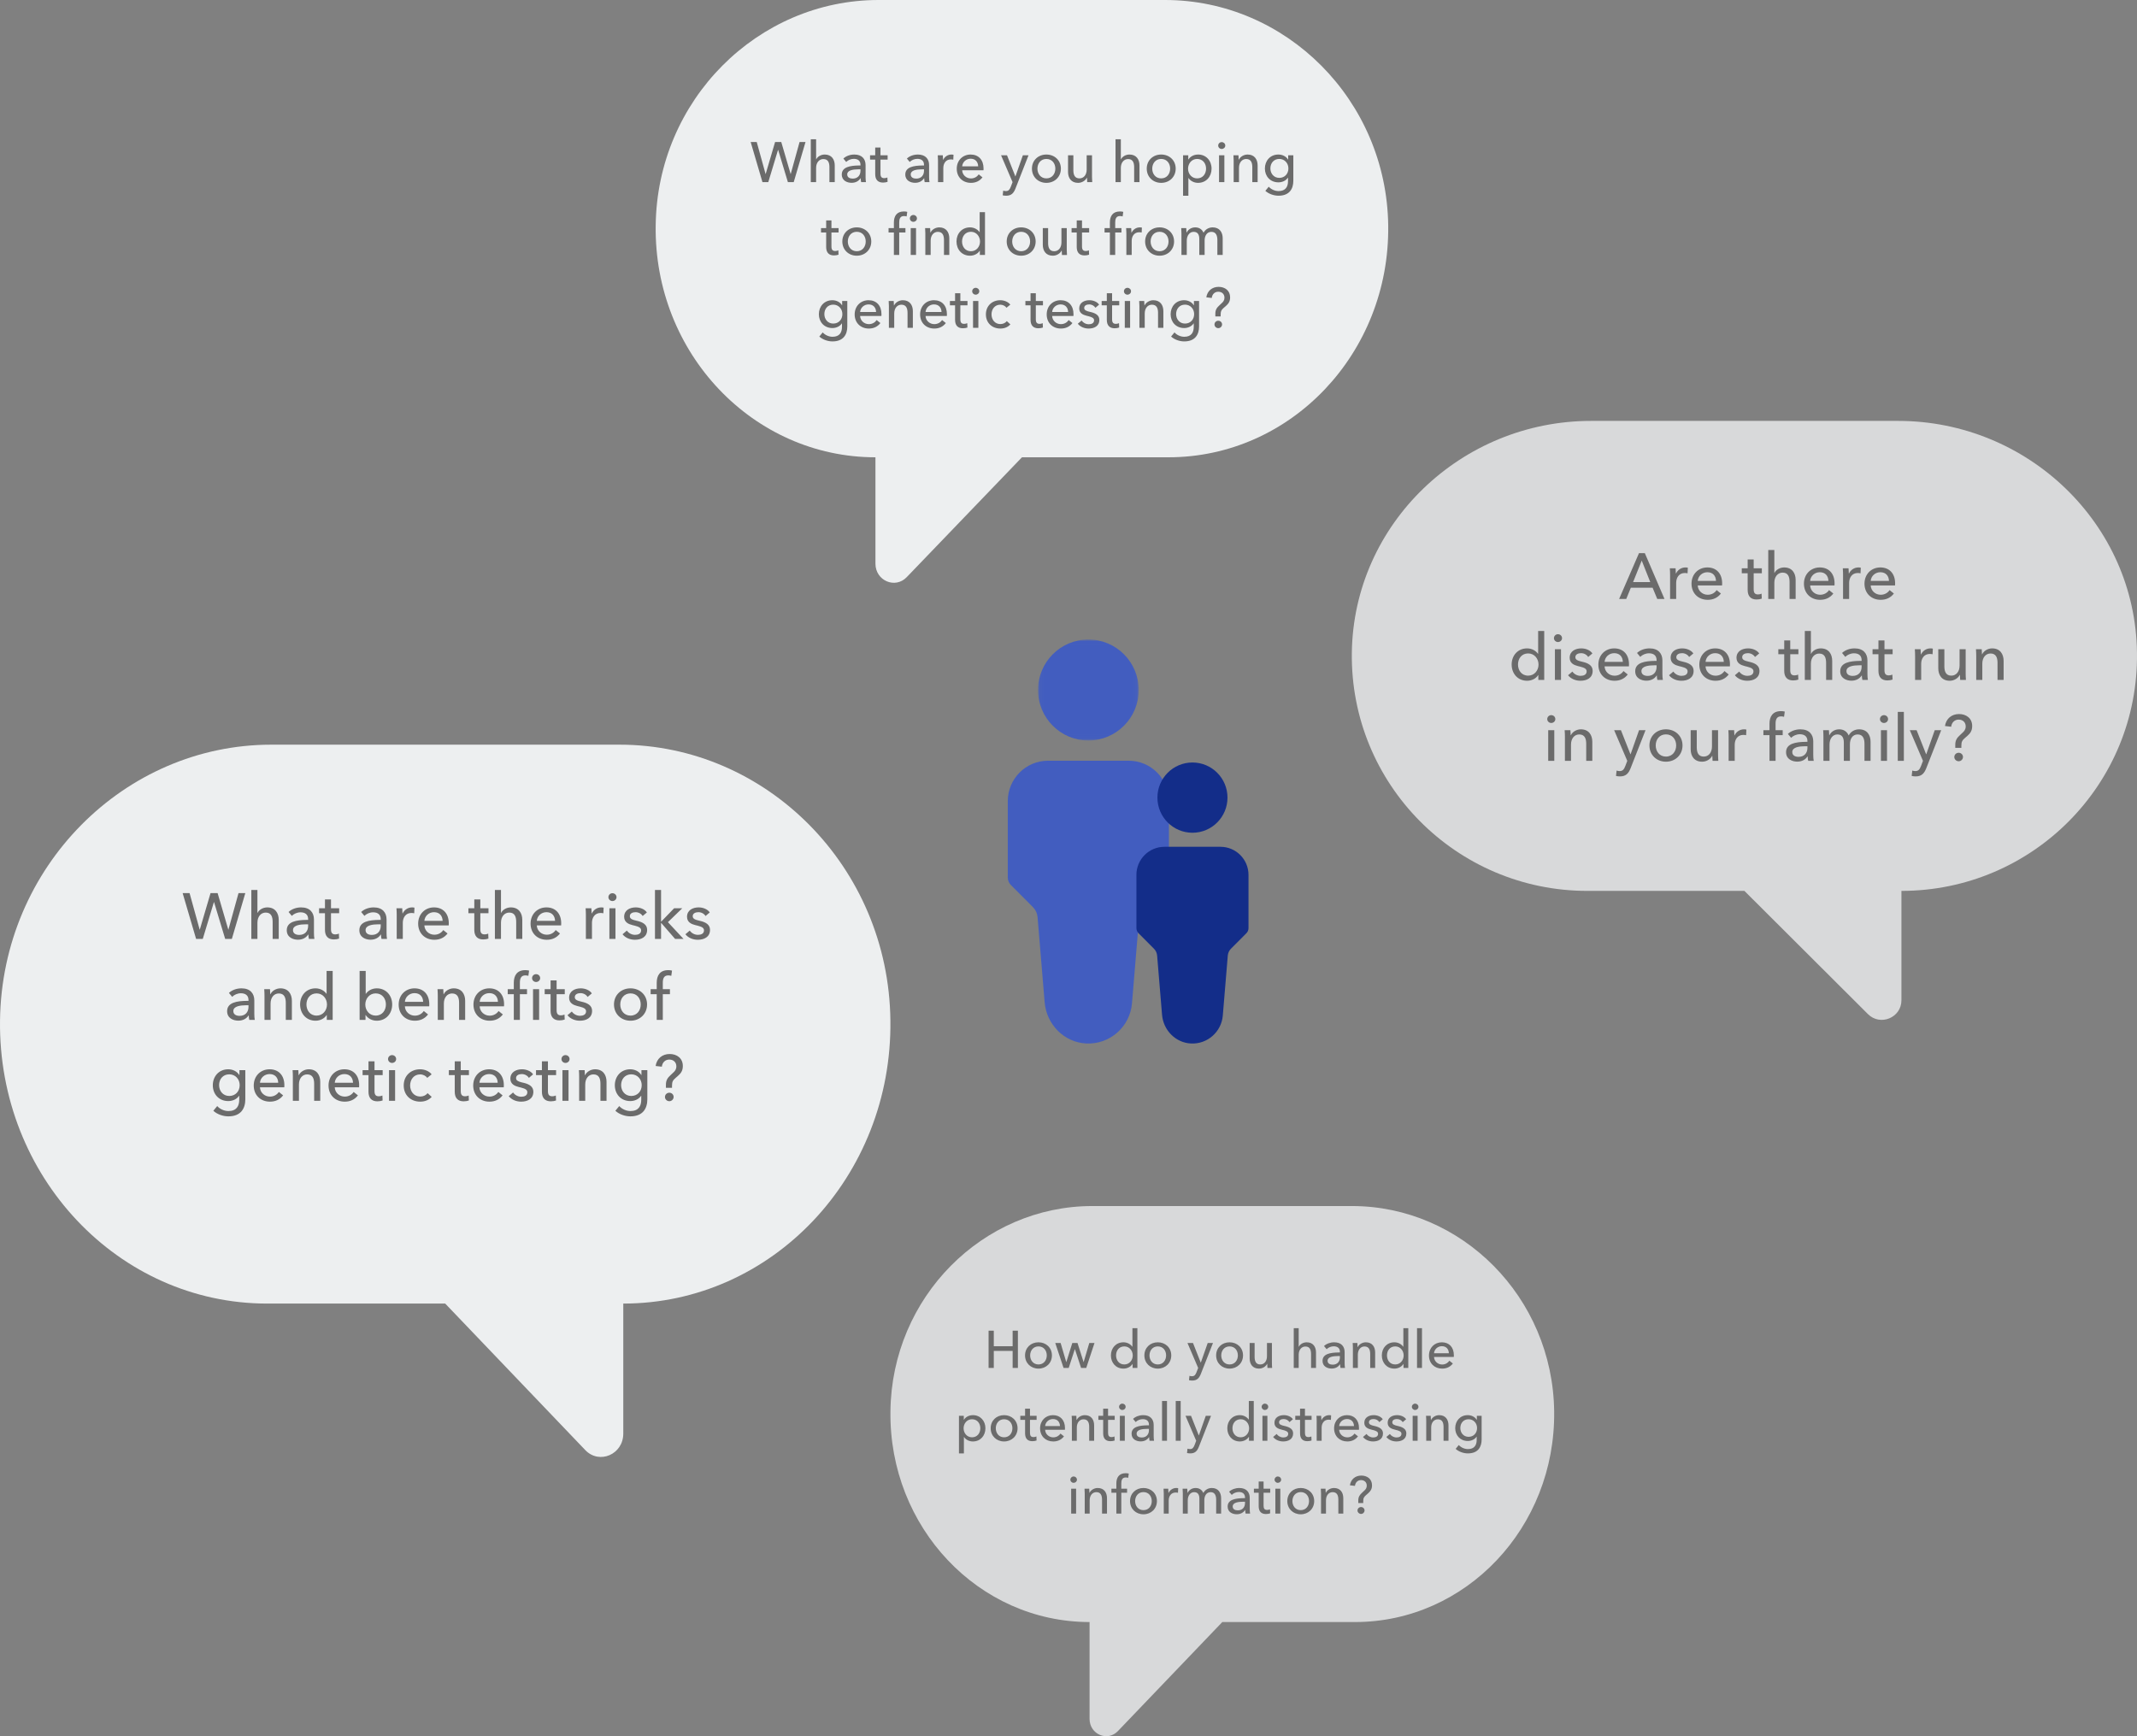
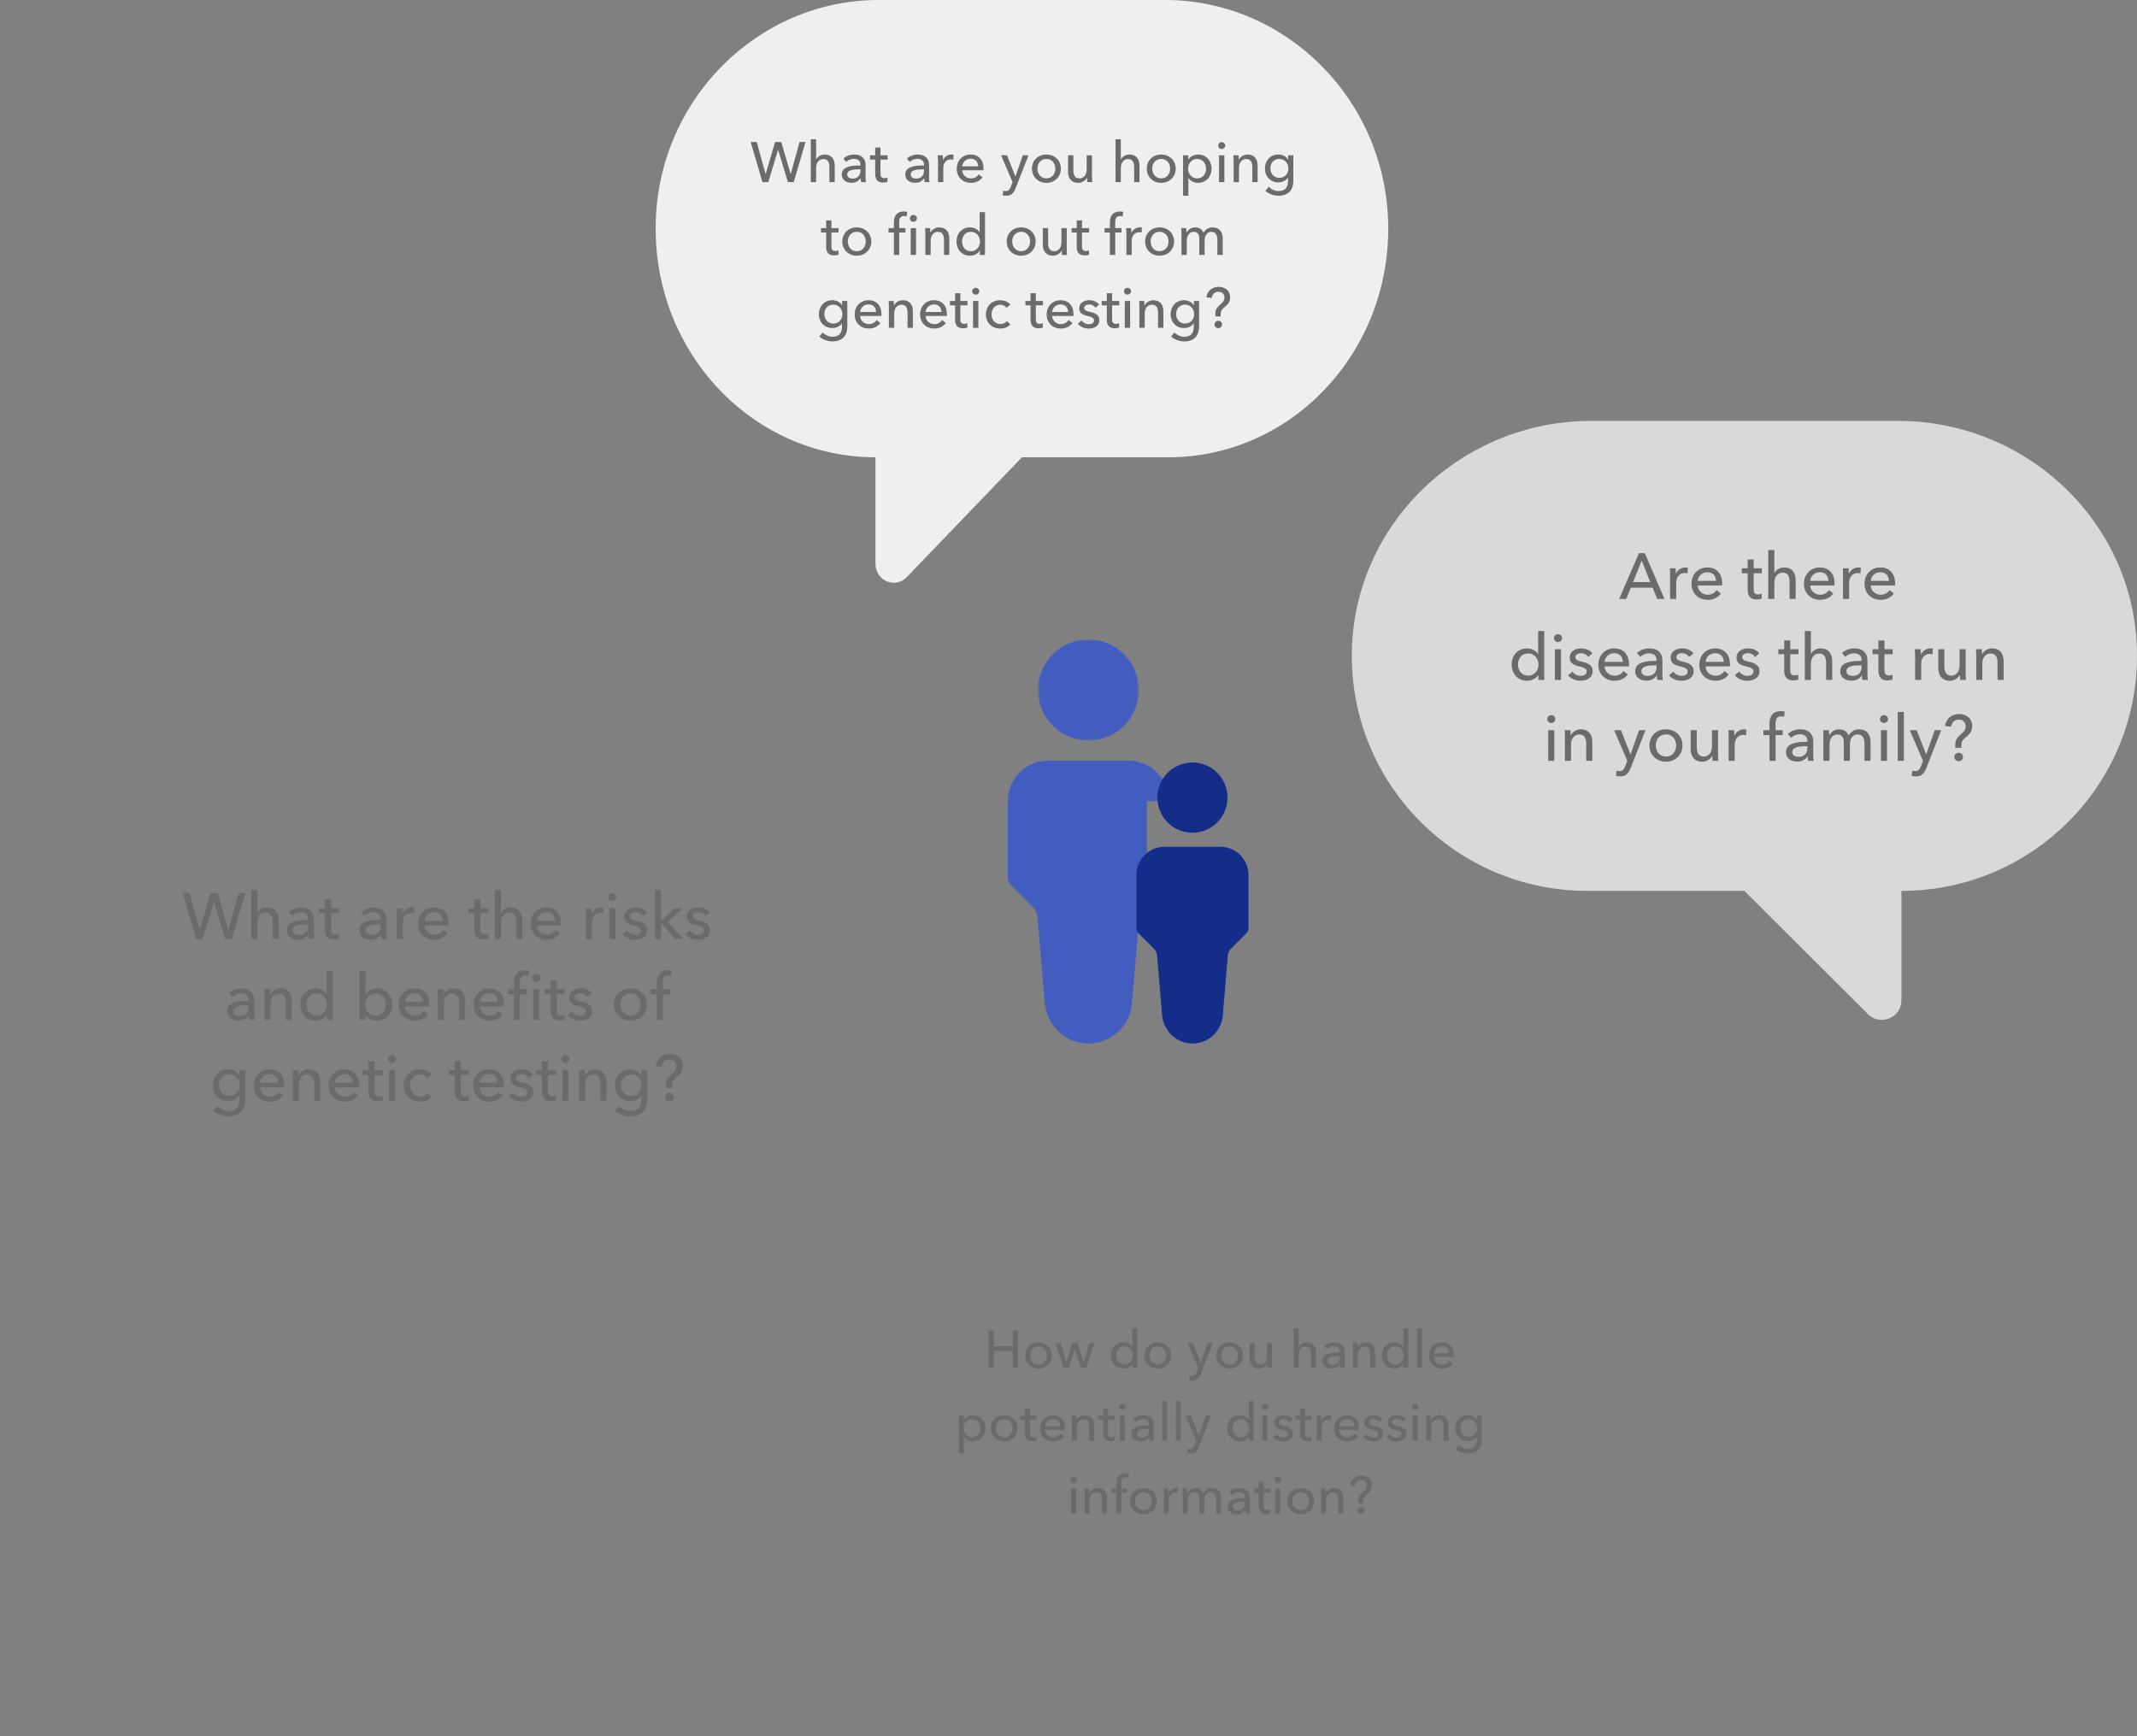
<svg xmlns="http://www.w3.org/2000/svg" xmlns:xlink="http://www.w3.org/1999/xlink" width="528" height="429" viewBox="0 0 528 429">
  <rect x="0" y="0" width="528" height="429" fill="#808080" stroke="none" />
  <defs>
    <path id="mz2hp95zwa" d="M0.066 0.013L24.951 0.013 24.951 24.971 0.066 24.971z" />
  </defs>
  <g fill="none" fill-rule="evenodd">
-     <path fill="#EDEFF0" d="M153.078 184c36.263 0 66.504 30.206 66.916 68.138.507 38.562-29.258 69.962-65.997 69.962v32.129c0 5.14-5.928 7.693-9.383 4.079L110 322.1H66.002C29.263 322.1-.47 290.7.006 252.138.48 214.206 30.72 184 67.016 184h86.062z" />
-     <path fill="#EDEFF0" d="M269.887 298c-27.032 0-49.575 22.483-49.882 50.716-.378 28.703 21.81 52.074 49.197 52.074v23.914c0 3.826 4.419 5.726 6.995 3.036L302 400.79H334.8c27.387 0 49.551-23.371 49.197-52.074C383.64 320.483 361.099 298 334.042 298h-64.155z" opacity=".8" />
    <path fill="#EDEFF0" d="M287.864 0c29.86 0 54.74 24.714 55.131 55.75.391 31.55-24.07 57.241-54.297 57.241H252.5l-28.478 29.624c-2.843 2.957-7.72.868-7.72-3.337v-26.287c-30.226 0-54.714-25.691-54.297-57.242C162.345 24.714 187.224 0 217.058 0h70.806z" />
    <path fill="#EDEFF0" d="M468.987 104h-75.89c-32.006 0-58.673 25.4-59.092 57.298-.419 32.427 25.8 58.832 58.197 58.832H431l30.523 30.447c3.047 3.039 8.275.892 8.275-3.43V220.13c32.396 0 58.644-26.405 58.196-58.832C527.631 129.4 500.964 104 468.987 104" opacity=".8" />
    <g>
-       <path fill="#425DBF" d="M39.816 39.946c0-5.514-4.457-9.984-9.954-9.984H9.954C4.457 29.962 0 34.432 0 39.946V58.83c0 .692.274 1.356.762 1.845l5.46 5.476c.657.659 1.06 1.53 1.137 2.458l1.748 21.04c.453 5.457 4.787 9.903 10.24 10.18 5.873.299 10.859-4.125 11.341-9.934l1.77-21.286c.076-.928.48-1.799 1.136-2.458l5.46-5.476c.488-.49.762-1.153.762-1.845V39.946z" transform="translate(249 158)" />
+       <path fill="#425DBF" d="M39.816 39.946c0-5.514-4.457-9.984-9.954-9.984H9.954C4.457 29.962 0 34.432 0 39.946V58.83c0 .692.274 1.356.762 1.845l5.46 5.476c.657.659 1.06 1.53 1.137 2.458l1.748 21.04c.453 5.457 4.787 9.903 10.24 10.18 5.873.299 10.859-4.125 11.341-9.934l1.77-21.286c.076-.928.48-1.799 1.136-2.458c.488-.49.762-1.153.762-1.845V39.946z" transform="translate(249 158)" />
      <g transform="translate(249 158) translate(7.4)">
        <mask id="tmo714rp2b" fill="#fff">
          <use xlink:href="#mz2hp95zwa" />
        </mask>
        <path fill="#425DBF" d="M12.508 24.97c6.872 0 12.443-5.586 12.443-12.478C24.95 5.6 19.38.012 12.508.012 5.637.013.066 5.6.066 12.493S5.636 24.97 12.508 24.97" mask="url(#tmo714rp2b)" />
      </g>
      <path fill="#132D89" d="M59.475 58.18c0-3.836-3.1-6.945-6.924-6.945H38.703c-3.824 0-6.924 3.109-6.924 6.944v13.137c0 .481.191.943.53 1.283l3.798 3.81c.457.458.737 1.063.791 1.709l1.216 14.635c.315 3.796 3.33 6.889 7.123 7.082 4.085.207 7.553-2.87 7.889-6.91l1.23-14.807c.054-.646.334-1.251.791-1.71l3.798-3.809c.34-.34.53-.802.53-1.283V58.179zM45.627 47.763c4.78 0 8.655-3.887 8.655-8.68 0-4.795-3.875-8.68-8.655-8.68-4.78 0-8.655 3.885-8.655 8.68 0 4.793 3.875 8.68 8.655 8.68" transform="translate(249 158)" />
    </g>
    <path fill="#6B6B6B" fill-rule="nonzero" d="M186.969 35.088h-1.498L188.383 45h1.442l2.408-7.966h.028L194.669 45h1.442l2.912-9.912h-1.47l-2.184 7.896h-.028l-2.31-7.896h-1.526l-2.324 7.896h-.028l-2.184-7.896zm14.672 4.284v-4.956h-1.316V45h1.316v-3.514c0-1.316.756-2.184 1.792-2.184 1.165 0 1.472.871 1.496 1.89l.002 3.808h1.316v-4.116c0-1.484-.77-2.702-2.478-2.702-.952 0-1.792.532-2.1 1.19h-.028zm10.962 1.33v.182l-.408.003c-2.112.032-4.212.356-4.212 2.237 0 1.526 1.358 2.044 2.408 2.044.994 0 1.75-.406 2.226-1.12h.042c0 .308.042.658.112.952h1.19c-.06-.276-.09-.717-.096-1.119l-.002-3.095c0-1.47-.868-2.604-2.772-2.604-1.078 0-2.072.378-2.716.994l.7.84c.448-.448 1.148-.77 1.89-.77.98 0 1.638.476 1.638 1.456zm0 1.134v.35c0 1.12-.686 1.946-1.918 1.946-.658 0-1.358-.252-1.358-1.036 0-1.034 1.408-1.233 2.648-1.257l.628-.003zm6.706-3.472h-1.764V36.46h-1.302v1.904h-1.274v1.078h1.274v3.598c0 1.372.686 2.072 1.932 2.072.406 0 .812-.07 1.12-.182l-.042-1.078c-.224.112-.532.168-.77.168-.658 0-.938-.322-.938-1.12v-3.458h1.764v-1.078zm8.988 2.338v.182l-.408.003c-2.112.032-4.212.356-4.212 2.237 0 1.526 1.358 2.044 2.408 2.044.994 0 1.75-.406 2.226-1.12h.042c0 .308.042.658.112.952h1.19c-.06-.276-.09-.717-.096-1.119l-.002-3.095c0-1.47-.868-2.604-2.772-2.604-1.078 0-2.072.378-2.716.994l.7.84c.448-.448 1.148-.77 1.89-.77.98 0 1.638.476 1.638 1.456zm0 1.134v.35c0 1.12-.686 1.946-1.918 1.946-.658 0-1.358-.252-1.358-1.036 0-1.034 1.408-1.233 2.648-1.257l.628-.003zm3.457-2.21l.001 5.374h1.316v-3.486c0-1.106.602-2.128 1.862-2.128.21 0 .434.028.602.07l.056-1.218c-.154-.042-.336-.056-.518-.056-.896 0-1.666.532-2.03 1.302h-.042l-.008-.34c-.01-.257-.03-.556-.048-.78h-1.246c.036.372.051.898.055 1.261zm5.979 1.468c.084-1.036.952-1.876 2.086-1.876 1.218 0 1.834.826 1.862 1.876h-3.948zm5.278.532c0-2.114-1.232-3.444-3.192-3.444-1.946 0-3.43 1.442-3.43 3.514 0 2.086 1.484 3.486 3.5 3.486 1.176 0 2.142-.434 2.856-1.358l-.924-.742c-.378.56-1.036 1.008-1.932 1.008-1.162 0-2.114-.882-2.156-2.016h5.264c.014-.154.014-.308.014-.448zm5.796-3.262h-1.47L250.179 45l-.42 1.106c-.28.714-.546 1.106-1.232 1.106-.21 0-.448-.042-.658-.112l-.126 1.162c.294.07.588.098.868.098 1.302 0 1.862-.686 2.296-1.792l3.22-8.204h-1.4l-1.834 5.208h-.028l-2.058-5.208zm13.314 3.304c0-2.044-1.554-3.486-3.584-3.486-2.03 0-3.57 1.442-3.57 3.486 0 2.044 1.54 3.514 3.57 3.514s3.584-1.47 3.584-3.514zm-1.372 0c0 1.26-.784 2.408-2.212 2.408-1.414 0-2.212-1.148-2.212-2.408s.798-2.394 2.212-2.394c1.428 0 2.212 1.134 2.212 2.394zM269.863 45c-.036-.372-.051-.898-.055-1.261l-.001-5.375h-1.316v3.528c0 1.316-.728 2.184-1.778 2.184-1.165 0-1.485-.871-1.51-1.902l-.002-3.81h-1.316v4.116c0 1.484.77 2.702 2.478 2.702.966 0 1.834-.574 2.17-1.274h.028c0 .28.028.756.056 1.092h1.246zm7.07-5.628v-4.956h-1.316V45h1.316v-3.514c0-1.316.756-2.184 1.792-2.184 1.165 0 1.472.871 1.496 1.89l.002 3.808h1.316v-4.116c0-1.484-.77-2.702-2.478-2.702-.952 0-1.792.532-2.1 1.19h-.028zm13.552 2.296c0-2.044-1.554-3.486-3.584-3.486-2.03 0-3.57 1.442-3.57 3.486 0 2.044 1.54 3.514 3.57 3.514s3.584-1.47 3.584-3.514zm-1.372 0c0 1.26-.784 2.408-2.212 2.408-1.414 0-2.212-1.148-2.212-2.408s.798-2.394 2.212-2.394c1.428 0 2.212 1.134 2.212 2.394zm4.508 2.338h.042c.49.742 1.4 1.176 2.338 1.176 2.044 0 3.346-1.568 3.346-3.514 0-1.96-1.344-3.486-3.318-3.486-1.092 0-1.96.518-2.394 1.218h-.042v-1.036h-1.288v9.996h1.316v-4.354zm4.368-2.338c0 1.246-.77 2.408-2.212 2.408-1.344 0-2.24-1.12-2.24-2.394s.896-2.408 2.24-2.408c1.442 0 2.212 1.148 2.212 2.394zm4.522-3.304h-1.316V45h1.316v-6.636zm.224-2.394c0-.49-.406-.854-.882-.854s-.868.378-.868.854c0 .462.392.84.868.84s.882-.364.882-.84zm2.016 2.394c.036.372.051.898.055 1.261l.001 5.375h1.316v-3.528c0-1.316.742-2.184 1.778-2.184 1.218 0 1.512.952 1.512 2.03V45h1.316v-4.116c0-1.484-.77-2.702-2.478-2.702-.952 0-1.834.56-2.156 1.274h-.042c0-.28-.028-.756-.056-1.092h-1.246zm7.882 8.792c.826.756 2.1 1.204 3.248 1.204 2.758 0 3.668-1.764 3.668-3.696v-6.3h-1.274v1.064h-.028c-.504-.826-1.442-1.246-2.394-1.246-2.03 0-3.332 1.554-3.332 3.458 0 1.904 1.316 3.416 3.346 3.416.938 0 1.848-.406 2.338-1.148h.028v.854c0 1.372-.588 2.45-2.338 2.45-.91 0-1.848-.434-2.422-1.078l-.84 1.022zm1.246-5.544c0-1.274.812-2.338 2.198-2.338 1.344 0 2.254 1.078 2.254 2.338 0 1.316-.896 2.338-2.254 2.338-1.386 0-2.198-1.12-2.198-2.338zM207.192 56.364h-1.764V54.46h-1.302v1.904h-1.274v1.078h1.274v3.598c0 1.372.686 2.072 1.932 2.072.406 0 .812-.07 1.12-.182l-.042-1.078c-.224.112-.532.168-.77.168-.658 0-.938-.322-.938-1.12v-3.458h1.764v-1.078zm8.078 3.304c0-2.044-1.554-3.486-3.584-3.486-2.03 0-3.57 1.442-3.57 3.486 0 2.044 1.54 3.514 3.57 3.514s3.584-1.47 3.584-3.514zm-1.372 0c0 1.26-.784 2.408-2.212 2.408-1.414 0-2.212-1.148-2.212-2.408s.798-2.394 2.212-2.394c1.428 0 2.212 1.134 2.212 2.394zm9.814-3.304h-1.54v-1.386c0-.812.182-1.596 1.176-1.596.252 0 .462.042.658.098l.154-1.134c-.252-.07-.518-.098-.826-.098-1.792 0-2.478 1.176-2.478 2.73v1.386h-1.316v1.078h1.316V63h1.316v-5.558h1.54v-1.078zm2.618 0h-1.316V63h1.316v-6.636zm.224-2.394c0-.49-.406-.854-.882-.854s-.868.378-.868.854c0 .462.392.84.868.84s.882-.364.882-.84zm2.016 2.394c.036.372.051.898.055 1.261l.001 5.375h1.316v-3.528c0-1.316.742-2.184 1.778-2.184 1.218 0 1.512.952 1.512 2.03V63h1.316v-4.116c0-1.484-.77-2.702-2.478-2.702-.952 0-1.834.56-2.156 1.274h-.042c0-.28-.028-.756-.056-1.092h-1.246zm13.496 5.586h.028V63h1.274V52.416h-1.316v4.942h-.028c-.462-.644-1.288-1.176-2.366-1.176-1.988 0-3.332 1.526-3.332 3.486 0 1.946 1.302 3.514 3.346 3.514.938 0 1.89-.434 2.394-1.232zm-4.368-2.282c0-1.246.756-2.394 2.198-2.394 1.344 0 2.24 1.134 2.24 2.408s-.896 2.394-2.24 2.394c-1.442 0-2.198-1.162-2.198-2.408zm18.186 0c0-2.044-1.554-3.486-3.584-3.486-2.03 0-3.57 1.442-3.57 3.486 0 2.044 1.54 3.514 3.57 3.514s3.584-1.47 3.584-3.514zm-1.372 0c0 1.26-.784 2.408-2.212 2.408-1.414 0-2.212-1.148-2.212-2.408s.798-2.394 2.212-2.394c1.428 0 2.212 1.134 2.212 2.394zM263.626 63c-.036-.372-.051-.898-.055-1.261l-.001-5.375h-1.316v3.528c0 1.316-.728 2.184-1.778 2.184-1.165 0-1.485-.871-1.51-1.902l-.002-3.81h-1.316v4.116c0 1.484.77 2.702 2.478 2.702.966 0 1.834-.574 2.17-1.274h.028c0 .28.028.756.056 1.092h1.246zm5.474-6.636h-1.764V54.46h-1.302v1.904h-1.274v1.078h1.274v3.598c0 1.372.686 2.072 1.932 2.072.406 0 .812-.07 1.12-.182l-.042-1.078c-.224.112-.532.168-.77.168-.658 0-.938-.322-.938-1.12v-3.458h1.764v-1.078zm7.98 0h-1.54v-1.386c0-.812.182-1.596 1.176-1.596.252 0 .462.042.658.098l.154-1.134c-.252-.07-.518-.098-.826-.098-1.792 0-2.478 1.176-2.478 2.73v1.386h-1.316v1.078h1.316V63h1.316v-5.558h1.54v-1.078zm1.217 1.261l.001 5.375h1.316v-3.486c0-1.106.602-2.128 1.862-2.128.21 0 .434.028.602.07l.056-1.218c-.154-.042-.336-.056-.518-.056-.896 0-1.666.532-2.03 1.302h-.042l-.008-.34c-.01-.257-.03-.556-.048-.78h-1.246c.036.372.051.898.055 1.261zm11.789 2.043c0-2.044-1.554-3.486-3.584-3.486-2.03 0-3.57 1.442-3.57 3.486 0 2.044 1.54 3.514 3.57 3.514s3.584-1.47 3.584-3.514zm-1.372 0c0 1.26-.784 2.408-2.212 2.408-1.414 0-2.212-1.148-2.212-2.408s.798-2.394 2.212-2.394c1.428 0 2.212 1.134 2.212 2.394zm4.48-2.212h-.042c0-.28-.028-.756-.056-1.092h-1.246c.036.372.051.898.055 1.261l.001 5.375h1.316v-3.528c0-1.316.728-2.184 1.694-2.184 1.05 0 1.4.728 1.4 1.764V63h1.316v-3.584c0-1.036.476-2.128 1.68-2.128 1.148 0 1.47.952 1.47 2.03V63h1.316v-4.116c0-1.484-.77-2.702-2.478-2.702-.938 0-1.806.476-2.254 1.33-.406-.938-1.176-1.33-2.058-1.33-1.008 0-1.778.574-2.114 1.274zm-90.762 25.7c.826.756 2.1 1.204 3.248 1.204 2.758 0 3.668-1.764 3.668-3.696v-6.3h-1.274v1.064h-.028c-.504-.826-1.442-1.246-2.394-1.246-2.03 0-3.332 1.554-3.332 3.458 0 1.904 1.316 3.416 3.346 3.416.938 0 1.848-.406 2.338-1.148h.028v.854c0 1.372-.588 2.45-2.338 2.45-.91 0-1.848-.434-2.422-1.078l-.84 1.022zm1.246-5.544c0-1.274.812-2.338 2.198-2.338 1.344 0 2.254 1.078 2.254 2.338 0 1.316-.896 2.338-2.254 2.338-1.386 0-2.198-1.12-2.198-2.338zm8.834-.518c.084-1.036.952-1.876 2.086-1.876 1.218 0 1.834.826 1.862 1.876h-3.948zm5.278.532c0-2.114-1.232-3.444-3.192-3.444-1.946 0-3.43 1.442-3.43 3.514 0 2.086 1.484 3.486 3.5 3.486 1.176 0 2.142-.434 2.856-1.358l-.924-.742c-.378.56-1.036 1.008-1.932 1.008-1.162 0-2.114-.882-2.156-2.016h5.264c.014-.154.014-.308.014-.448zm1.778-3.262c.036.372.051.898.055 1.261l.001 5.375h1.316v-3.528c0-1.316.742-2.184 1.778-2.184 1.218 0 1.512.952 1.512 2.03V81h1.316v-4.116c0-1.484-.77-2.702-2.478-2.702-.952 0-1.834.56-2.156 1.274h-.042c0-.28-.028-.756-.056-1.092h-1.246zm9.114 2.73c.084-1.036.952-1.876 2.086-1.876 1.218 0 1.834.826 1.862 1.876h-3.948zm5.278.532c0-2.114-1.232-3.444-3.192-3.444-1.946 0-3.43 1.442-3.43 3.514 0 2.086 1.484 3.486 3.5 3.486 1.176 0 2.142-.434 2.856-1.358l-.924-.742c-.378.56-1.036 1.008-1.932 1.008-1.162 0-2.114-.882-2.156-2.016h5.264c.014-.154.014-.308.014-.448zm5.082-3.262h-1.764V72.46h-1.302v1.904h-1.274v1.078h1.274v3.598c0 1.372.686 2.072 1.932 2.072.406 0 .812-.07 1.12-.182l-.042-1.078c-.224.112-.532.168-.77.168-.658 0-.938-.322-.938-1.12v-3.458h1.764v-1.078zm2.688 0h-1.316V81h1.316v-6.636zm.224-2.394c0-.49-.406-.854-.882-.854s-.868.378-.868.854c0 .462.392.84.868.84s.882-.364.882-.84zm7.672 3.304c-.546-.714-1.554-1.092-2.492-1.092-2.03 0-3.542 1.414-3.542 3.5 0 2.114 1.526 3.5 3.57 3.5 1.064 0 1.918-.392 2.478-1.036l-.882-.798c-.35.448-.924.728-1.596.728-1.386 0-2.184-1.134-2.184-2.394 0-1.274.798-2.394 2.17-2.394.63 0 1.246.322 1.526.756l.952-.77zm8.064-.91h-1.764V72.46h-1.302v1.904h-1.274v1.078h1.274v3.598c0 1.372.686 2.072 1.932 2.072.406 0 .812-.07 1.12-.182l-.042-1.078c-.224.112-.532.168-.77.168-.658 0-.938-.322-.938-1.12v-3.458h1.764v-1.078zm2.268 2.73c.084-1.036.952-1.876 2.086-1.876 1.218 0 1.834.826 1.862 1.876h-3.948zm5.278.532c0-2.114-1.232-3.444-3.192-3.444-1.946 0-3.43 1.442-3.43 3.514 0 2.086 1.484 3.486 3.5 3.486 1.176 0 2.142-.434 2.856-1.358l-.924-.742c-.378.56-1.036 1.008-1.932 1.008-1.162 0-2.114-.882-2.156-2.016h5.264c.014-.154.014-.308.014-.448zm6.328-2.352c-.476-.714-1.47-1.092-2.408-1.092-1.26 0-2.506.602-2.506 2.03 0 1.187.952 1.586 1.805 1.803l.505.124c.89.231 1.358.47 1.358 1.013 0 .728-.658.966-1.316.966-.742 0-1.414-.406-1.764-.924l-.938.798c.63.798 1.666 1.19 2.674 1.19 1.344 0 2.646-.574 2.646-2.142 0-1.107-.876-1.63-2.048-1.918l-.178-.042c-1.008-.224-1.512-.434-1.512-.994 0-.63.63-.868 1.232-.868.672 0 1.246.35 1.54.826l.91-.77zm4.97-.91h-1.764V72.46h-1.302v1.904h-1.274v1.078h1.274v3.598c0 1.372.686 2.072 1.932 2.072.406 0 .812-.07 1.12-.182l-.042-1.078c-.224.112-.532.168-.77.168-.658 0-.938-.322-.938-1.12v-3.458h1.764v-1.078zm2.688 0h-1.316V81h1.316v-6.636zm.224-2.394c0-.49-.406-.854-.882-.854s-.868.378-.868.854c0 .462.392.84.868.84s.882-.364.882-.84zm2.016 2.394c.036.372.051.898.055 1.261l.001 5.375h1.316v-3.528c0-1.316.742-2.184 1.778-2.184 1.165 0 1.485.871 1.51 1.89l.002 3.822h1.316v-4.116c0-1.484-.77-2.702-2.478-2.702-.952 0-1.834.56-2.156 1.274h-.042c0-.28-.028-.756-.056-1.092h-1.246zm7.882 8.792c.826.756 2.1 1.204 3.248 1.204 2.758 0 3.668-1.764 3.668-3.696v-6.3h-1.274v1.064h-.028c-.504-.826-1.442-1.246-2.394-1.246-2.03 0-3.332 1.554-3.332 3.458 0 1.904 1.316 3.416 3.346 3.416.938 0 1.848-.406 2.338-1.148h.028v.854c0 1.372-.588 2.45-2.338 2.45-.91 0-1.848-.434-2.422-1.078l-.84 1.022zm1.246-5.544c0-1.274.812-2.338 2.198-2.338 1.344 0 2.254 1.078 2.254 2.338 0 1.316-.896 2.338-2.254 2.338-1.386 0-2.198-1.12-2.198-2.338zm11.004.084c0-.8.179-1.107.719-1.594l.562-.487c.639-.568 1.057-1.106 1.057-2.147 0-1.68-1.288-2.59-2.842-2.59-1.582 0-2.8.98-3.038 2.59l1.344.154c.084-.854.686-1.54 1.61-1.54.896 0 1.526.574 1.526 1.47 0 .644-.308 1.036-.714 1.386l-.518.49c-.644.588-1.022 1.106-1.022 2.086v.672h1.316v-.49zm.35 2.464c0 .49-.406.924-.938.924-.518 0-.938-.42-.938-.91 0-.504.406-.924.938-.924.532 0 .938.406.938.91zM46.836 220.672h-1.712L48.452 232H50.1l2.752-9.104h.032L55.636 232h1.648l3.328-11.328h-1.68l-2.496 9.024h-.032l-2.64-9.024H52.02l-2.656 9.024h-.032l-2.496-9.024zm16.768 4.896v-5.664H62.1V232h1.504v-4.016c0-1.504.864-2.496 2.048-2.496 1.392 0 1.712 1.088 1.712 2.32V232h1.504v-4.704c0-1.696-.88-3.088-2.832-3.088-1.088 0-2.048.608-2.4 1.36h-.032zm12.528 1.52v.208l-.416.003c-2.43.032-4.864.393-4.864 2.557 0 1.744 1.552 2.336 2.752 2.336 1.136 0 2-.464 2.544-1.28h.048c0 .352.048.752.128 1.088h1.36c-.08-.368-.112-.992-.112-1.504v-3.312c0-1.68-.992-2.976-3.168-2.976-1.232 0-2.368.432-3.104 1.136l.8.96c.512-.512 1.312-.88 2.16-.88 1.12 0 1.872.544 1.872 1.664zm0 1.296v.4c0 1.28-.784 2.224-2.192 2.224-.752 0-1.552-.288-1.552-1.184 0-1.234 1.756-1.427 3.215-1.44h.529zm7.664-3.968H81.78v-2.176h-1.488v2.176h-1.456v1.232h1.456v4.112c0 1.568.784 2.368 2.208 2.368.464 0 .928-.08 1.28-.208l-.048-1.232c-.256.128-.608.192-.88.192-.752 0-1.072-.368-1.072-1.28v-3.952h2.016v-1.232zm10.272 2.672v.208l-.416.003c-2.43.032-4.864.393-4.864 2.557 0 1.744 1.552 2.336 2.752 2.336 1.136 0 2-.464 2.544-1.28h.048c0 .352.048.752.128 1.088h1.36c-.08-.368-.112-.992-.112-1.504v-3.312c0-1.68-.992-2.976-3.168-2.976-1.232 0-2.368.432-3.104 1.136l.8.96c.512-.512 1.312-.88 2.16-.88 1.12 0 1.872.544 1.872 1.664zm0 1.296v.4c0 1.28-.784 2.224-2.192 2.224-.752 0-1.552-.288-1.552-1.184 0-1.234 1.756-1.427 3.215-1.44h.529zm3.952-2.336V232h1.504v-3.984c0-1.264.688-2.432 2.128-2.432.24 0 .496.032.688.08l.064-1.392c-.176-.048-.384-.064-.592-.064-1.024 0-1.904.608-2.32 1.488h-.048c0-.32-.032-.896-.064-1.28h-1.424c.048.496.064 1.232.064 1.632zm6.832 1.488c.096-1.184 1.088-2.144 2.384-2.144 1.392 0 2.096.944 2.128 2.144h-4.512zm6.032.608c0-2.416-1.408-3.936-3.648-3.936-2.224 0-3.92 1.648-3.92 4.016 0 2.384 1.696 3.984 4 3.984 1.344 0 2.448-.496 3.264-1.552l-1.056-.848c-.432.64-1.184 1.152-2.208 1.152-1.328 0-2.416-1.008-2.464-2.304h6.016c.016-.176.016-.352.016-.512zm9.808-3.728h-2.016v-2.176h-1.488v2.176h-1.456v1.232h1.456v4.112c0 1.568.784 2.368 2.208 2.368.464 0 .928-.08 1.28-.208l-.048-1.232c-.256.128-.608.192-.88.192-.752 0-1.072-.368-1.072-1.28v-3.952h2.016v-1.232zm3.088 1.152v-5.664h-1.504V232h1.504v-4.016c0-1.504.864-2.496 2.048-2.496 1.392 0 1.712 1.088 1.712 2.32V232h1.504v-4.704c0-1.696-.88-3.088-2.832-3.088-1.088 0-2.048.608-2.4 1.36h-.032zm8.848 1.968c.096-1.184 1.088-2.144 2.384-2.144 1.392 0 2.096.944 2.128 2.144h-4.512zm6.032.608c0-2.416-1.408-3.936-3.648-3.936-2.224 0-3.92 1.648-3.92 4.016 0 2.384 1.696 3.984 4 3.984 1.344 0 2.448-.496 3.264-1.552l-1.056-.848c-.432.64-1.184 1.152-2.208 1.152-1.328 0-2.416-1.008-2.464-2.304h6.016c.016-.176.016-.352.016-.512zm6.096-2.096V232h1.504v-3.984c0-1.264.688-2.432 2.128-2.432.24 0 .496.032.688.08l.064-1.392c-.176-.048-.384-.064-.592-.064-1.024 0-1.904.608-2.32 1.488h-.048c0-.32-.032-.896-.064-1.28h-1.424c.048.496.064 1.232.064 1.632zm7.312-1.632h-1.504V232h1.504v-7.584zm.256-2.736c0-.56-.464-.976-1.008-.976s-.992.432-.992.976c0 .528.448.96.992.96s1.008-.416 1.008-.96zm7.504 3.776c-.544-.816-1.68-1.248-2.752-1.248-1.44 0-2.864.688-2.864 2.32 0 1.362 1.098 1.817 2.076 2.064l.541.132c1.031.266 1.575.538 1.575 1.164 0 .832-.752 1.104-1.504 1.104-.848 0-1.616-.464-2.016-1.056l-1.072.912c.72.912 1.904 1.36 3.056 1.36 1.536 0 3.024-.656 3.024-2.448 0-1.328-1.104-1.92-2.544-2.24-1.152-.256-1.728-.496-1.728-1.136 0-.72.72-.992 1.408-.992.768 0 1.424.4 1.76.944l1.04-.88zm3.504-5.552h-1.504V232h1.504v-3.936h.048l3.424 3.936h2.08l-3.856-4.144 3.552-3.44h-2.016l-3.184 3.296h-.048v-7.808zm12.032 5.552c-.544-.816-1.68-1.248-2.752-1.248-1.44 0-2.864.688-2.864 2.32 0 1.362 1.098 1.817 2.076 2.064l.541.132c1.031.266 1.575.538 1.575 1.164 0 .832-.752 1.104-1.504 1.104-.848 0-1.616-.464-2.016-1.056l-1.072.912c.72.912 1.904 1.36 3.056 1.36 1.536 0 3.024-.656 3.024-2.448 0-1.328-1.104-1.92-2.544-2.24-1.152-.256-1.728-.496-1.728-1.136 0-.72.72-.992 1.408-.992.768 0 1.424.4 1.76.944l1.04-.88zM61.396 247.088v.208l-.416.003c-2.43.032-4.864.393-4.864 2.557 0 1.744 1.552 2.336 2.752 2.336 1.136 0 2-.464 2.544-1.28h.048c0 .352.048.752.128 1.088h1.36c-.08-.368-.112-.992-.112-1.504v-3.312c0-1.68-.992-2.976-3.168-2.976-1.232 0-2.368.432-3.104 1.136l.8.96c.512-.512 1.312-.88 2.16-.88 1.12 0 1.872.544 1.872 1.664zm0 1.296v.4c0 1.28-.784 2.224-2.192 2.224-.752 0-1.552-.288-1.552-1.184 0-1.234 1.756-1.427 3.215-1.44h.529zm3.888-3.968c.048.496.064 1.232.064 1.632V252h1.504v-4.032c0-1.504.848-2.496 2.032-2.496 1.392 0 1.728 1.088 1.728 2.32V252h1.504v-4.704c0-1.696-.88-3.088-2.832-3.088-1.088 0-2.096.64-2.464 1.456h-.048c0-.32-.032-.864-.064-1.248h-1.424zm15.424 6.384h.032v1.2h1.456v-12.096h-1.504v5.648h-.032c-.528-.736-1.472-1.344-2.704-1.344-2.272 0-3.808 1.744-3.808 3.984 0 2.224 1.488 4.016 3.824 4.016 1.072 0 2.16-.496 2.736-1.408zm-4.992-2.608c0-1.424.864-2.736 2.512-2.736 1.536 0 2.56 1.296 2.56 2.752 0 1.456-1.024 2.736-2.56 2.736-1.648 0-2.512-1.328-2.512-2.752zM90.34 250.8c.592.912 1.664 1.408 2.736 1.408 2.336 0 3.824-1.792 3.824-4.016 0-2.24-1.536-3.984-3.792-3.984-1.248 0-2.192.608-2.704 1.344h-.048v-5.648h-1.504V252h1.456v-1.2h.032zm5.008-2.608c0 1.424-.88 2.752-2.528 2.752-1.536 0-2.56-1.28-2.56-2.736 0-1.456 1.024-2.752 2.56-2.752 1.648 0 2.528 1.312 2.528 2.736zm4.688-.656c.096-1.184 1.088-2.144 2.384-2.144 1.392 0 2.096.944 2.128 2.144h-4.512zm6.032.608c0-2.416-1.408-3.936-3.648-3.936-2.224 0-3.92 1.648-3.92 4.016 0 2.384 1.696 3.984 4 3.984 1.344 0 2.448-.496 3.264-1.552l-1.056-.848c-.432.64-1.184 1.152-2.208 1.152-1.328 0-2.416-1.008-2.464-2.304h6.016c.016-.176.016-.352.016-.512zm2.032-3.728c.048.496.064 1.232.064 1.632V252h1.504v-4.032c0-1.504.848-2.496 2.032-2.496 1.392 0 1.728 1.088 1.728 2.32V252h1.504v-4.704c0-1.696-.88-3.088-2.832-3.088-1.088 0-2.096.64-2.464 1.456h-.048c0-.32-.032-.864-.064-1.248H108.1zm10.416 3.12c.096-1.184 1.088-2.144 2.384-2.144 1.392 0 2.096.944 2.128 2.144h-4.512zm6.032.608c0-2.416-1.408-3.936-3.648-3.936-2.224 0-3.92 1.648-3.92 4.016 0 2.384 1.696 3.984 4 3.984 1.344 0 2.448-.496 3.264-1.552l-1.056-.848c-.432.64-1.184 1.152-2.208 1.152-1.328 0-2.416-1.008-2.464-2.304h6.016c.016-.176.016-.352.016-.512zm5.664-3.728h-1.76v-1.584c0-.928.208-1.824 1.344-1.824.288 0 .528.048.752.112l.176-1.296c-.288-.08-.592-.112-.944-.112-2.048 0-2.832 1.344-2.832 3.12v1.584h-1.504v1.232h1.504V252h1.504v-6.352h1.76v-1.232zm2.992 0H131.7V252h1.504v-7.584zm.256-2.736c0-.56-.464-.976-1.008-.976s-.992.432-.992.976c0 .528.448.96.992.96s1.008-.416 1.008-.96zm6.08 2.736h-2.016v-2.176h-1.488v2.176h-1.456v1.232h1.456v4.112c0 1.568.784 2.368 2.208 2.368.464 0 .928-.08 1.28-.208l-.048-1.232c-.256.128-.608.192-.88.192-.752 0-1.072-.368-1.072-1.28v-3.952h2.016v-1.232zm6.688 1.04c-.544-.816-1.68-1.248-2.752-1.248-1.44 0-2.864.688-2.864 2.32 0 1.362 1.098 1.817 2.076 2.064l.541.132c1.031.266 1.575.538 1.575 1.164 0 .832-.752 1.104-1.504 1.104-.848 0-1.616-.464-2.016-1.056l-1.072.912c.72.912 1.904 1.36 3.056 1.36 1.536 0 3.024-.656 3.024-2.448 0-1.328-1.104-1.92-2.544-2.24-1.152-.256-1.728-.496-1.728-1.136 0-.72.72-.992 1.408-.992.768 0 1.424.4 1.76.944l1.04-.88zm13.648 2.736c0-2.336-1.776-3.984-4.096-3.984-2.32 0-4.08 1.648-4.08 3.984 0 2.336 1.76 4.016 4.08 4.016 2.32 0 4.096-1.68 4.096-4.016zm-1.568 0c0 1.44-.896 2.752-2.528 2.752-1.616 0-2.528-1.312-2.528-2.752 0-1.44.912-2.736 2.528-2.736 1.632 0 2.528 1.296 2.528 2.736zm7.216-3.776h-1.76v-1.584c0-.928.208-1.824 1.344-1.824.288 0 .528.048.752.112l.176-1.296c-.288-.08-.592-.112-.944-.112-2.048 0-2.832 1.344-2.832 3.12v1.584h-1.504v1.232h1.504V252h1.504v-6.352h1.76v-1.232zM52.708 274.464c.944.864 2.4 1.376 3.712 1.376 3.152 0 4.192-2.016 4.192-4.224v-7.2h-1.456v1.216h-.032c-.576-.944-1.648-1.424-2.736-1.424-2.32 0-3.808 1.776-3.808 3.952s1.504 3.904 3.824 3.904c1.072 0 2.112-.464 2.672-1.312h.032v.976c0 1.568-.672 2.8-2.672 2.8-1.04 0-2.112-.496-2.768-1.232l-.96 1.168zm1.424-6.336c0-1.456.928-2.672 2.512-2.672 1.536 0 2.576 1.232 2.576 2.672 0 1.504-1.024 2.672-2.576 2.672-1.584 0-2.512-1.28-2.512-2.672zm10.096-.592c.096-1.184 1.088-2.144 2.384-2.144 1.392 0 2.096.944 2.128 2.144h-4.512zm6.032.608c0-2.416-1.408-3.936-3.648-3.936-2.224 0-3.92 1.648-3.92 4.016 0 2.384 1.696 3.984 4 3.984 1.344 0 2.448-.496 3.264-1.552l-1.056-.848c-.432.64-1.184 1.152-2.208 1.152-1.328 0-2.416-1.008-2.464-2.304h6.016c.016-.176.016-.352.016-.512zm2.032-3.728c.048.496.064 1.232.064 1.632V272h1.504v-4.032c0-1.504.848-2.496 2.032-2.496 1.392 0 1.728 1.088 1.728 2.32V272h1.504v-4.704c0-1.696-.88-3.088-2.832-3.088-1.088 0-2.096.64-2.464 1.456h-.048c0-.32-.032-.864-.064-1.248h-1.424zm10.416 3.12c.096-1.184 1.088-2.144 2.384-2.144 1.392 0 2.096.944 2.128 2.144h-4.512zm6.032.608c0-2.416-1.408-3.936-3.648-3.936-2.224 0-3.92 1.648-3.92 4.016 0 2.384 1.696 3.984 4 3.984 1.344 0 2.448-.496 3.264-1.552l-1.056-.848c-.432.64-1.184 1.152-2.208 1.152-1.328 0-2.416-1.008-2.464-2.304h6.016c.016-.176.016-.352.016-.512zm5.808-3.728h-2.016v-2.176h-1.488v2.176h-1.456v1.232h1.456v4.112c0 1.568.784 2.368 2.208 2.368.464 0 .928-.08 1.28-.208l-.048-1.232c-.256.128-.608.192-.88.192-.752 0-1.072-.368-1.072-1.28v-3.952h2.016v-1.232zm3.072 0h-1.504V272h1.504v-7.584zm.256-2.736c0-.56-.464-.976-1.008-.976s-.992.432-.992.976c0 .528.448.96.992.96s1.008-.416 1.008-.96zm8.768 3.776c-.624-.816-1.776-1.248-2.848-1.248-2.32 0-4.048 1.616-4.048 4 0 2.416 1.744 4 4.08 4 1.216 0 2.192-.448 2.832-1.184l-1.008-.912c-.4.512-1.056.832-1.824.832-1.584 0-2.496-1.296-2.496-2.736 0-1.456.912-2.736 2.48-2.736.72 0 1.424.368 1.744.864l1.088-.88zm9.216-1.04h-2.016v-2.176h-1.488v2.176H110.9v1.232h1.456v4.112c0 1.568.784 2.368 2.208 2.368.464 0 .928-.08 1.28-.208l-.048-1.232c-.256.128-.608.192-.88.192-.752 0-1.072-.368-1.072-1.28v-3.952h2.016v-1.232zm2.592 3.12c.096-1.184 1.088-2.144 2.384-2.144 1.392 0 2.096.944 2.128 2.144h-4.512zm6.032.608c0-2.416-1.408-3.936-3.648-3.936-2.224 0-3.92 1.648-3.92 4.016 0 2.384 1.696 3.984 4 3.984 1.344 0 2.448-.496 3.264-1.552l-1.056-.848c-.432.64-1.184 1.152-2.208 1.152-1.328 0-2.416-1.008-2.464-2.304h6.016c.016-.176.016-.352.016-.512zm7.232-2.688c-.544-.816-1.68-1.248-2.752-1.248-1.44 0-2.864.688-2.864 2.32 0 1.362 1.098 1.817 2.076 2.064l.541.132c1.031.266 1.575.538 1.575 1.164 0 .832-.752 1.104-1.504 1.104-.848 0-1.616-.464-2.016-1.056l-1.072.912c.72.912 1.904 1.36 3.056 1.36 1.536 0 3.024-.656 3.024-2.448 0-1.27-1.01-1.867-2.358-2.197l-.569-.133c-.897-.228-1.345-.481-1.345-1.046 0-.72.72-.992 1.408-.992.768 0 1.424.4 1.76.944l1.04-.88zm5.68-1.04h-2.016v-2.176h-1.488v2.176h-1.456v1.232h1.456v4.112c0 1.568.784 2.368 2.208 2.368.464 0 .928-.08 1.28-.208l-.048-1.232c-.256.128-.608.192-.88.192-.752 0-1.072-.368-1.072-1.28v-3.952h2.016v-1.232zm3.072 0h-1.504V272h1.504v-7.584zm.256-2.736c0-.56-.464-.976-1.008-.976s-.992.432-.992.976c0 .528.448.96.992.96s1.008-.416 1.008-.96zm2.304 2.736c.048.496.064 1.232.064 1.632V272h1.504v-4.032c0-1.504.848-2.496 2.032-2.496 1.392 0 1.728 1.088 1.728 2.32V272h1.504v-4.704c0-1.696-.88-3.088-2.832-3.088-1.088 0-2.096.64-2.464 1.456h-.048c0-.32-.032-.864-.064-1.248h-1.424zm9.008 10.048c.944.864 2.4 1.376 3.712 1.376 3.152 0 4.192-2.016 4.192-4.224v-7.2h-1.456v1.216h-.032c-.576-.944-1.648-1.424-2.736-1.424-2.32 0-3.808 1.776-3.808 3.952s1.504 3.904 3.824 3.904c1.072 0 2.112-.464 2.672-1.312h.032v.976c0 1.568-.672 2.8-2.672 2.8-1.04 0-2.112-.496-2.768-1.232l-.96 1.168zm1.424-6.336c0-1.456.928-2.672 2.512-2.672 1.536 0 2.576 1.232 2.576 2.672 0 1.504-1.024 2.672-2.576 2.672-1.584 0-2.512-1.28-2.512-2.672zm12.576.096c0-.99.24-1.32.98-1.963l.465-.399c.741-.655 1.227-1.27 1.227-2.47 0-1.92-1.472-2.96-3.248-2.96-1.808 0-3.2 1.12-3.472 2.96l1.536.176c.096-.976.784-1.76 1.84-1.76 1.024 0 1.744.656 1.744 1.68 0 .736-.352 1.184-.816 1.584l-.592.56c-.736.672-1.168 1.264-1.168 2.384v.768h1.504v-.56zm.4 2.816c0 .56-.464 1.056-1.072 1.056-.592 0-1.072-.48-1.072-1.04 0-.576.464-1.056 1.072-1.056.608 0 1.072.464 1.072 1.04zM402.94 145.216h5.376l1.152 2.784h1.792l-4.864-11.328h-1.44L400.044 148h1.76l1.136-2.784zm2.688-6.704l2.112 5.312h-4.24l2.128-5.312zm7.008 3.536V148h1.504v-3.984c0-1.264.688-2.432 2.128-2.432.24 0 .496.032.688.08l.064-1.392c-.176-.048-.384-.064-.592-.064-1.024 0-1.904.608-2.32 1.488h-.048c0-.32-.032-.896-.064-1.28h-1.424c.048.496.064 1.232.064 1.632zm6.832 1.488c.096-1.184 1.088-2.144 2.384-2.144 1.392 0 2.096.944 2.128 2.144h-4.512zm6.032.608c0-2.416-1.408-3.936-3.648-3.936-2.224 0-3.92 1.648-3.92 4.016 0 2.384 1.696 3.984 4 3.984 1.344 0 2.448-.496 3.264-1.552l-1.056-.848c-.432.64-1.184 1.152-2.208 1.152-1.328 0-2.416-1.008-2.464-2.304h6.016c.016-.176.016-.352.016-.512zm9.808-3.728h-2.016v-2.176h-1.488v2.176h-1.456v1.232h1.456v4.112c0 1.568.784 2.368 2.208 2.368.464 0 .928-.08 1.28-.208l-.048-1.232c-.256.128-.608.192-.88.192-.752 0-1.072-.368-1.072-1.28v-3.952h2.016v-1.232zm3.088 1.152v-5.664h-1.504V148h1.504v-4.016c0-1.504.864-2.496 2.048-2.496 1.392 0 1.712 1.088 1.712 2.32V148h1.504v-4.704c0-1.696-.88-3.088-2.832-3.088-1.088 0-2.048.608-2.4 1.36h-.032zm8.848 1.968c.096-1.184 1.088-2.144 2.384-2.144 1.392 0 2.096.944 2.128 2.144h-4.512zm6.032.608c0-2.416-1.408-3.936-3.648-3.936-2.224 0-3.92 1.648-3.92 4.016 0 2.384 1.696 3.984 4 3.984 1.344 0 2.448-.496 3.264-1.552l-1.056-.848c-.432.64-1.184 1.152-2.208 1.152-1.328 0-2.416-1.008-2.464-2.304h6.016c.016-.176.016-.352.016-.512zm2.096-2.096V148h1.504v-3.984c0-1.264.688-2.432 2.128-2.432.24 0 .496.032.688.08l.064-1.392c-.176-.048-.384-.064-.592-.064-1.024 0-1.904.608-2.32 1.488h-.048c0-.32-.032-.896-.064-1.28h-1.424c.048.496.064 1.232.064 1.632zm6.832 1.488c.096-1.184 1.088-2.144 2.384-2.144 1.392 0 2.096.944 2.128 2.144h-4.512zm6.032.608c0-2.416-1.408-3.936-3.648-3.936-2.224 0-3.92 1.648-3.92 4.016 0 2.384 1.696 3.984 4 3.984 1.344 0 2.448-.496 3.264-1.552l-1.056-.848c-.432.64-1.184 1.152-2.208 1.152-1.328 0-2.416-1.008-2.464-2.304h6.016c.016-.176.016-.352.016-.512zM380.052 166.8h.032v1.2h1.456v-12.096h-1.504v5.648h-.032c-.528-.736-1.472-1.344-2.704-1.344-2.272 0-3.808 1.744-3.808 3.984 0 2.224 1.488 4.016 3.824 4.016 1.072 0 2.16-.496 2.736-1.408zm-4.992-2.608c0-1.424.864-2.736 2.512-2.736 1.536 0 2.56 1.296 2.56 2.752 0 1.456-1.024 2.736-2.56 2.736-1.648 0-2.512-1.328-2.512-2.752zm10.624-3.776h-1.504V168h1.504v-7.584zm.256-2.736c0-.56-.464-.976-1.008-.976s-.992.432-.992.976c0 .528.448.96.992.96s1.008-.416 1.008-.96zm7.504 3.776c-.544-.816-1.68-1.248-2.752-1.248-1.44 0-2.864.688-2.864 2.32 0 1.362 1.098 1.817 2.076 2.064l.541.132c1.031.266 1.575.538 1.575 1.164 0 .832-.752 1.104-1.504 1.104-.848 0-1.616-.464-2.016-1.056l-1.072.912c.72.912 1.904 1.36 3.056 1.36 1.536 0 3.024-.656 3.024-2.448 0-1.328-1.104-1.92-2.544-2.24-1.152-.256-1.728-.496-1.728-1.136 0-.72.72-.992 1.408-.992.768 0 1.424.4 1.76.944l1.04-.88zm3.008 2.08c.096-1.184 1.088-2.144 2.384-2.144 1.392 0 2.096.944 2.128 2.144h-4.512zm6.032.608c0-2.416-1.408-3.936-3.648-3.936-2.224 0-3.92 1.648-3.92 4.016 0 2.384 1.696 3.984 4 3.984 1.344 0 2.448-.496 3.264-1.552l-1.056-.848c-.432.64-1.184 1.152-2.208 1.152-1.328 0-2.416-1.008-2.464-2.304h6.016c.016-.176.016-.352.016-.512zm6.816-1.056v.208l-.416.003c-2.43.032-4.864.393-4.864 2.557 0 1.744 1.552 2.336 2.752 2.336 1.136 0 2-.464 2.544-1.28h.048c0 .352.048.752.128 1.088h1.36c-.08-.368-.112-.992-.112-1.504v-3.312c0-1.68-.992-2.976-3.168-2.976-1.232 0-2.368.432-3.104 1.136l.8.96c.512-.512 1.312-.88 2.16-.88 1.12 0 1.872.544 1.872 1.664zm0 1.296v.4c0 1.28-.784 2.224-2.192 2.224-.752 0-1.552-.288-1.552-1.184 0-1.234 1.756-1.427 3.215-1.44h.529zm9.088-2.928c-.544-.816-1.68-1.248-2.752-1.248-1.44 0-2.864.688-2.864 2.32 0 1.362 1.098 1.817 2.076 2.064l.541.132c1.031.266 1.575.538 1.575 1.164 0 .832-.752 1.104-1.504 1.104-.848 0-1.616-.464-2.016-1.056l-1.072.912c.72.912 1.904 1.36 3.056 1.36 1.536 0 3.024-.656 3.024-2.448 0-1.328-1.104-1.92-2.544-2.24-1.152-.256-1.728-.496-1.728-1.136 0-.72.72-.992 1.408-.992.768 0 1.424.4 1.76.944l1.04-.88zm3.008 2.08c.096-1.184 1.088-2.144 2.384-2.144 1.392 0 2.096.944 2.128 2.144h-4.512zm6.032.608c0-2.416-1.408-3.936-3.648-3.936-2.224 0-3.92 1.648-3.92 4.016 0 2.384 1.696 3.984 4 3.984 1.344 0 2.448-.496 3.264-1.552l-1.056-.848c-.432.64-1.184 1.152-2.208 1.152-1.328 0-2.416-1.008-2.464-2.304h6.016c.016-.176.016-.352.016-.512zm7.232-2.688c-.544-.816-1.68-1.248-2.752-1.248-1.44 0-2.864.688-2.864 2.32 0 1.362 1.098 1.817 2.076 2.064l.541.132c1.031.266 1.575.538 1.575 1.164 0 .832-.752 1.104-1.504 1.104-.848 0-1.616-.464-2.016-1.056l-1.072.912c.72.912 1.904 1.36 3.056 1.36 1.536 0 3.024-.656 3.024-2.448 0-1.328-1.104-1.92-2.544-2.24-1.152-.256-1.728-.496-1.728-1.136 0-.72.72-.992 1.408-.992.768 0 1.424.4 1.76.944l1.04-.88zm9.68-1.04h-2.016v-2.176h-1.488v2.176h-1.456v1.232h1.456v4.112c0 1.568.784 2.368 2.208 2.368.464 0 .928-.08 1.28-.208l-.048-1.232c-.256.128-.608.192-.88.192-.752 0-1.072-.368-1.072-1.28v-3.952h2.016v-1.232zm3.088 1.152v-5.664h-1.504V168h1.504v-4.016c0-1.504.864-2.496 2.048-2.496 1.392 0 1.712 1.088 1.712 2.32V168h1.504v-4.704c0-1.696-.88-3.088-2.832-3.088-1.088 0-2.048.608-2.4 1.36h-.032zm12.528 1.52v.208l-.416.003c-2.43.032-4.864.393-4.864 2.557 0 1.744 1.552 2.336 2.752 2.336 1.136 0 2-.464 2.544-1.28h.048c0 .352.048.752.128 1.088h1.36c-.08-.368-.112-.992-.112-1.504v-3.312c0-1.68-.992-2.976-3.168-2.976-1.232 0-2.368.432-3.104 1.136l.8.96c.512-.512 1.312-.88 2.16-.88 1.12 0 1.872.544 1.872 1.664zm0 1.296v.4c0 1.28-.784 2.224-2.192 2.224-.752 0-1.552-.288-1.552-1.184 0-1.234 1.756-1.427 3.215-1.44h.529zm7.664-3.968h-2.016v-2.176h-1.488v2.176h-1.456v1.232h1.456v4.112c0 1.568.784 2.368 2.208 2.368.464 0 .928-.08 1.28-.208l-.048-1.232c-.256.128-.608.192-.88.192-.752 0-1.072-.368-1.072-1.28v-3.952h2.016v-1.232zm5.552 1.632V168h1.504v-3.984c0-1.264.688-2.432 2.128-2.432.24 0 .496.032.688.08l.064-1.392c-.176-.048-.384-.064-.592-.064-1.024 0-1.904.608-2.32 1.488h-.048c0-.32-.032-.896-.064-1.28h-1.424c.048.496.064 1.232.064 1.632zm12.56 5.952c-.048-.496-.064-1.232-.064-1.632v-5.952h-1.504v4.032c0 1.504-.832 2.496-2.032 2.496-1.334 0-1.698-1-1.726-2.18l-.002-4.348H478.9v4.704c0 1.696.88 3.088 2.832 3.088 1.104 0 2.096-.656 2.48-1.456h.032c0 .32.032.864.064 1.248h1.424zm2.48-7.584c.048.496.064 1.232.064 1.632V168h1.504v-4.032c0-1.504.848-2.496 2.032-2.496 1.334 0 1.698 1 1.726 2.167l.002 4.361h1.504v-4.704c0-1.696-.88-3.088-2.832-3.088-1.088 0-2.096.64-2.464 1.456h-.048c0-.32-.032-.864-.064-1.248h-1.424zm-104.184 20h-1.504V188h1.504v-7.584zm.256-2.736c0-.56-.464-.976-1.008-.976s-.992.432-.992.976c0 .528.448.96.992.96s1.008-.416 1.008-.96zm2.304 2.736c.048.496.064 1.232.064 1.632V188h1.504v-4.032c0-1.504.848-2.496 2.032-2.496 1.392 0 1.728 1.088 1.728 2.32V188h1.504v-4.704c0-1.696-.88-3.088-2.832-3.088-1.088 0-2.096.64-2.464 1.456h-.048c0-.32-.032-.864-.064-1.248h-1.424zm13.904 0h-1.68L402.06 188l-.48 1.264c-.32.816-.624 1.264-1.408 1.264-.24 0-.512-.048-.752-.128l-.144 1.328c.336.08.672.112.992.112 1.488 0 2.128-.784 2.624-2.048l3.68-9.376h-1.6l-2.096 5.952h-.032l-2.352-5.952zm15.216 3.776c0-2.336-1.776-3.984-4.096-3.984-2.32 0-4.08 1.648-4.08 3.984 0 2.336 1.76 4.016 4.08 4.016 2.32 0 4.096-1.68 4.096-4.016zm-1.568 0c0 1.44-.896 2.752-2.528 2.752-1.616 0-2.528-1.312-2.528-2.752 0-1.44.912-2.736 2.528-2.736 1.632 0 2.528 1.296 2.528 2.736zM424.556 188c-.048-.496-.064-1.232-.064-1.632v-5.952h-1.504v4.032c0 1.504-.832 2.496-2.032 2.496-1.334 0-1.698-1-1.726-2.18l-.002-4.348h-1.504v4.704c0 1.696.88 3.088 2.832 3.088 1.104 0 2.096-.656 2.48-1.456h.032c0 .32.032.864.064 1.248h1.424zm2.544-5.952V188h1.504v-3.984c0-1.264.688-2.432 2.128-2.432.24 0 .496.032.688.08l.064-1.392c-.176-.048-.384-.064-.592-.064-1.024 0-1.904.608-2.32 1.488h-.048c0-.32-.032-.896-.064-1.28h-1.424c.048.496.064 1.232.064 1.632zm13.36-1.632h-1.76v-1.584c0-.928.208-1.824 1.344-1.824.288 0 .528.048.752.112l.176-1.296c-.288-.08-.592-.112-.944-.112-2.048 0-2.832 1.344-2.832 3.12v1.584h-1.504v1.232h1.504V188h1.504v-6.352h1.76v-1.232zm6.112 2.672v.208l-.416.003c-2.43.032-4.864.393-4.864 2.557 0 1.744 1.552 2.336 2.752 2.336 1.136 0 2-.464 2.544-1.28h.048c0 .352.048.752.128 1.088h1.36c-.08-.368-.112-.992-.112-1.504v-3.312c0-1.68-.992-2.976-3.168-2.976-1.232 0-2.368.432-3.104 1.136l.8.96c.512-.512 1.312-.88 2.16-.88 1.12 0 1.872.544 1.872 1.664zm0 1.296v.4c0 1.28-.784 2.224-2.192 2.224-.752 0-1.552-.288-1.552-1.184 0-1.234 1.756-1.427 3.215-1.44h.529zm5.424-2.72h-.048c0-.32-.032-.864-.064-1.248h-1.424c.048.496.064 1.232.064 1.632V188h1.504v-4.032c0-1.504.832-2.496 1.936-2.496 1.2 0 1.6.832 1.6 2.016V188h1.504v-4.096c0-1.184.544-2.432 1.92-2.432 1.312 0 1.68 1.088 1.68 2.32V188h1.504v-4.704c0-1.696-.88-3.088-2.832-3.088-1.072 0-2.064.544-2.576 1.52-.464-1.072-1.344-1.52-2.352-1.52-1.152 0-2.032.656-2.416 1.456zm14.24-1.248h-1.504V188h1.504v-7.584zm.256-2.736c0-.56-.464-.976-1.008-.976s-.992.432-.992.976c0 .528.448.96.992.96s1.008-.416 1.008-.96zm3.904-1.776h-1.504V188h1.504v-12.096zm3.152 4.512h-1.68l3.248 7.584-.48 1.264c-.32.816-.624 1.264-1.408 1.264-.24 0-.512-.048-.752-.128l-.144 1.328c.336.08.672.112.992.112 1.488 0 2.128-.784 2.624-2.048l3.68-9.376h-1.6l-2.096 5.952h-.032l-2.352-5.952zm11.056 3.808c0-.99.24-1.32.98-1.963l.465-.399c.741-.655 1.227-1.27 1.227-2.47 0-1.92-1.472-2.96-3.248-2.96-1.808 0-3.2 1.12-3.472 2.96l1.536.176c.096-.976.784-1.76 1.84-1.76 1.024 0 1.744.656 1.744 1.68 0 .736-.352 1.184-.816 1.584l-.592.56c-.736.672-1.168 1.264-1.168 2.384v.768h1.504v-.56zm.4 2.816c0 .56-.464 1.056-1.072 1.056-.592 0-1.072-.48-1.072-1.04 0-.576.464-1.056 1.072-1.056.608 0 1.072.464 1.072 1.04zM244.255 338h1.287v-4.212h4.654V338h1.3v-9.204h-1.3v3.848h-4.654v-3.848h-1.287V338zm15.651-3.094c0-1.898-1.442-3.237-3.327-3.237-1.886 0-3.316 1.339-3.316 3.237 0 1.898 1.43 3.263 3.316 3.263 1.885 0 3.327-1.365 3.327-3.263zm-1.274 0c0 1.17-.728 2.236-2.053 2.236-1.314 0-2.055-1.066-2.055-2.236 0-1.17.742-2.223 2.055-2.223 1.325 0 2.053 1.053 2.053 2.223zm2.094-3.068l2.053 6.162h1.274l1.509-4.628h.025L267.11 338h1.274l2.04-6.162h-1.286l-1.392 4.706h-.026l-1.495-4.706h-1.286l-1.47 4.706h-.026l-1.39-4.706h-1.327zm19.084 5.187h.026V338h1.183v-9.828h-1.223v4.589h-.025c-.43-.598-1.197-1.092-2.197-1.092-1.846 0-3.095 1.417-3.095 3.237 0 1.807 1.21 3.263 3.108 3.263.87 0 1.755-.403 2.223-1.144zm-4.057-2.119c0-1.157.702-2.223 2.042-2.223 1.248 0 2.08 1.053 2.08 2.236 0 1.183-.832 2.223-2.08 2.223-1.34 0-2.042-1.079-2.042-2.236zm13.637 0c0-1.898-1.442-3.237-3.327-3.237s-3.315 1.339-3.315 3.237c0 1.898 1.43 3.263 3.315 3.263s3.327-1.365 3.327-3.263zm-1.274 0c0 1.17-.727 2.236-2.053 2.236-1.313 0-2.054-1.066-2.054-2.236 0-1.17.74-2.223 2.053-2.223 1.327 0 2.054 1.053 2.054 2.223zm6.644-3.068h-1.365l2.639 6.162-.39 1.027c-.26.663-.507 1.027-1.144 1.027-.195 0-.416-.039-.611-.104l-.118 1.079c.274.065.546.091.806.091 1.21 0 1.73-.637 2.132-1.664l2.99-7.618h-1.3l-1.702 4.836h-.026l-1.911-4.836zm12.363 3.068c0-1.898-1.443-3.237-3.328-3.237-1.886 0-3.316 1.339-3.316 3.237 0 1.898 1.43 3.263 3.316 3.263 1.885 0 3.327-1.365 3.327-3.263zm-1.274 0c0 1.17-.728 2.236-2.054 2.236-1.314 0-2.055-1.066-2.055-2.236 0-1.17.741-2.223 2.055-2.223 1.325 0 2.053 1.053 2.053 2.223zm8.463 3.094c-.04-.403-.053-1.001-.053-1.326v-4.836h-1.221v3.276c0 1.222-.677 2.028-1.651 2.028-1.132 0-1.404-.884-1.404-1.898v-3.406h-1.223v3.822c0 1.378.716 2.509 2.302 2.509.897 0 1.702-.533 2.014-1.183h.026c0 .26.026.702.053 1.014h1.157zm6.565-5.226v-4.602h-1.223V338h1.223v-3.263c0-1.222.702-2.028 1.663-2.028 1.131 0 1.392.884 1.392 1.885V338h1.221v-3.822c0-1.378-.715-2.509-2.3-2.509-.885 0-1.665.494-1.95 1.105h-.026zm10.178 1.235v.169l-.39.003c-1.957.031-3.9.334-3.9 2.077 0 1.417 1.262 1.898 2.237 1.898.923 0 1.625-.377 2.066-1.04h.04c0 .286.038.611.103.884h1.106c-.065-.299-.091-.806-.091-1.222v-2.691c0-1.365-.806-2.418-2.575-2.418-1 0-1.923.351-2.522.923l.65.78c.416-.416 1.067-.715 1.755-.715.91 0 1.522.442 1.522 1.352zm0 1.053v.325c0 1.04-.637 1.807-1.78 1.807-.611 0-1.261-.234-1.261-.962 0-.997 1.408-1.158 2.59-1.17h.452zm3.16-3.224c.038.403.052 1.001.052 1.326V338h1.221v-3.276c0-1.222.69-2.028 1.651-2.028 1.132 0 1.404.884 1.404 1.885V338h1.222v-3.822c0-1.378-.714-2.509-2.3-2.509-.885 0-1.703.52-2.002 1.183h-.04c0-.26-.026-.702-.051-1.014h-1.158zm12.532 5.187h.025V338h1.183v-9.828h-1.221v4.589h-.026c-.43-.598-1.197-1.092-2.198-1.092-1.846 0-3.094 1.417-3.094 3.237 0 1.807 1.21 3.263 3.108 3.263.87 0 1.755-.403 2.223-1.144zm-4.057-2.119c0-1.157.702-2.223 2.041-2.223 1.248 0 2.08 1.053 2.08 2.236 0 1.183-.832 2.223-2.08 2.223-1.339 0-2.04-1.079-2.04-2.236zm8.646-6.734h-1.223V338h1.223v-9.828zm2.976 6.201c.078-.962.885-1.742 1.938-1.742 1.13 0 1.702.767 1.728 1.742h-3.666zm4.901.494c0-1.963-1.144-3.198-2.964-3.198-1.807 0-3.185 1.339-3.185 3.263 0 1.937 1.378 3.237 3.25 3.237 1.092 0 1.99-.403 2.652-1.261l-.858-.689c-.35.52-.962.936-1.793.936-1.08 0-1.964-.819-2.002-1.872h4.887c.014-.143.014-.286.014-.416zm-121.056 20.21h.04c.454.689 1.3 1.092 2.17 1.092 1.899 0 3.108-1.456 3.108-3.263 0-1.82-1.249-3.237-3.082-3.237-1.013 0-1.82.481-2.222 1.131h-.04v-.962h-1.196v9.282h1.222v-4.043zm4.056-2.171c0 1.157-.714 2.236-2.053 2.236-1.249 0-2.08-1.04-2.08-2.223 0-1.183.831-2.236 2.08-2.236 1.339 0 2.054 1.066 2.054 2.223zm9.204 0c0-1.898-1.442-3.237-3.328-3.237-1.885 0-3.315 1.339-3.315 3.237 0 1.898 1.43 3.263 3.315 3.263 1.886 0 3.328-1.365 3.328-3.263zm-1.274 0c0 1.17-.727 2.236-2.054 2.236-1.313 0-2.053-1.066-2.053-2.236 0-1.17.74-2.223 2.053-2.223 1.327 0 2.054 1.053 2.054 2.223zm5.98-3.068h-1.637v-1.768h-1.21v1.768h-1.183v1.001h1.184v3.341c0 1.274.637 1.924 1.794 1.924.376 0 .754-.065 1.04-.169l-.04-1.001c-.208.104-.494.156-.715.156-.61 0-.87-.299-.87-1.04v-3.211h1.637v-1.001zm2.106 2.535c.079-.962.885-1.742 1.938-1.742 1.13 0 1.703.767 1.729 1.742h-3.667zm4.901.494c0-1.963-1.144-3.198-2.964-3.198-1.806 0-3.185 1.339-3.185 3.263 0 1.937 1.379 3.237 3.25 3.237 1.093 0 1.99-.403 2.653-1.261l-.858-.689c-.351.52-.963.936-1.795.936-1.079 0-1.962-.819-2.002-1.872h4.889c.012-.143.012-.286.012-.416zm1.651-3.029c.04.403.053 1.001.053 1.326V356h1.221v-3.276c0-1.222.69-2.028 1.651-2.028 1.131 0 1.404.884 1.404 1.885V356h1.222v-3.822c0-1.378-.714-2.509-2.3-2.509-.885 0-1.703.52-2.002 1.183h-.04c0-.26-.026-.702-.052-1.014h-1.156zm10.635 0h-1.639v-1.768h-1.209v1.768h-1.183v1.001h1.183v3.341c0 1.274.637 1.924 1.795 1.924.377 0 .753-.065 1.04-.169l-.04-1.001c-.207.104-.493.156-.714.156-.611 0-.872-.299-.872-1.04v-3.211h1.639v-1.001zm2.495 0h-1.221V356h1.221v-6.162zm.209-2.223c0-.455-.377-.793-.82-.793-.442 0-.805.351-.805.793 0 .429.363.78.805.78.442 0 .82-.338.82-.78zm5.758 4.394v.169l-.39.003c-1.957.031-3.9.334-3.9 2.077 0 1.417 1.261 1.898 2.236 1.898.923 0 1.625-.377 2.067-1.04h.04c0 .286.038.611.103.884h1.106c-.065-.299-.091-.806-.091-1.222v-2.691c0-1.365-.806-2.418-2.575-2.418-1 0-1.923.351-2.522.923l.65.78c.417-.416 1.067-.715 1.756-.715.91 0 1.52.442 1.52 1.352zm0 1.053v.325c0 1.04-.637 1.807-1.78 1.807-.612 0-1.262-.234-1.262-.962 0-.997 1.41-1.158 2.59-1.17h.452zm4.46-6.89h-1.223V356h1.222v-9.828zm3.38 0h-1.223V356h1.222v-9.828zm2.56 3.666h-1.365l2.64 6.162-.39 1.027c-.26.663-.507 1.027-1.144 1.027-.195 0-.416-.039-.611-.104l-.118 1.079c.273.065.546.091.806.091 1.21 0 1.73-.637 2.132-1.664l2.99-7.618h-1.3l-1.702 4.836h-.026l-1.911-4.836zm14.287 5.187h.026V356h1.183v-9.828h-1.221v4.589h-.026c-.43-.598-1.197-1.092-2.197-1.092-1.846 0-3.094 1.417-3.094 3.237 0 1.807 1.209 3.263 3.106 3.263.872 0 1.756-.403 2.224-1.144zm-4.055-2.119c0-1.157.702-2.223 2.04-2.223 1.248 0 2.08 1.053 2.08 2.236 0 1.183-.832 2.223-2.08 2.223-1.339 0-2.04-1.079-2.04-2.236zm8.632-3.068h-1.222V356h1.221v-6.162zm.207-2.223c0-.455-.376-.793-.818-.793-.442 0-.807.351-.807.793 0 .429.365.78.807.78.442 0 .818-.338.818-.78zm6.098 3.068c-.442-.663-1.365-1.014-2.236-1.014-1.17 0-2.327.559-2.327 1.885 0 1.157.974 1.508 1.793 1.703 1.053.247 1.612.455 1.612 1.027 0 .676-.61.897-1.221.897-.69 0-1.313-.377-1.638-.858l-.872.741c.586.741 1.548 1.105 2.483 1.105 1.248 0 2.457-.533 2.457-1.989 0-1.025-.809-1.51-1.893-1.78l-.173-.04c-.937-.208-1.405-.403-1.405-.923 0-.585.586-.806 1.144-.806.625 0 1.158.325 1.43.767l.846-.715zm4.615-.845h-1.639v-1.768h-1.209v1.768h-1.183v1.001h1.183v3.341c0 1.274.637 1.924 1.795 1.924.376 0 .753-.065 1.04-.169l-.04-1.001c-.208.104-.494.156-.714.156-.612 0-.872-.299-.872-1.04v-3.211h1.639v-1.001zm1.26 1.326V356h1.223v-3.237c0-1.027.558-1.976 1.728-1.976.195 0 .403.026.56.065l.051-1.131c-.143-.039-.312-.052-.48-.052-.832 0-1.548.494-1.885 1.209h-.04c0-.26-.025-.728-.051-1.04h-1.157c.038.403.051 1.001.051 1.326zm5.551 1.209c.079-.962.885-1.742 1.938-1.742 1.13 0 1.703.767 1.728 1.742h-3.666zm4.901.494c0-1.963-1.144-3.198-2.964-3.198-1.807 0-3.185 1.339-3.185 3.263 0 1.937 1.378 3.237 3.25 3.237 1.092 0 1.99-.403 2.652-1.261l-.857-.689c-.352.52-.963.936-1.795.936-1.079 0-1.962-.819-2.002-1.872h4.889c.012-.143.012-.286.012-.416zm5.877-2.184c-.442-.663-1.365-1.014-2.237-1.014-1.17 0-2.327.559-2.327 1.885 0 1.157.976 1.508 1.795 1.703 1.053.247 1.611.455 1.611 1.027 0 .676-.61.897-1.221.897-.69 0-1.313-.377-1.638-.858l-.872.741c.586.741 1.548 1.105 2.483 1.105 1.248 0 2.457-.533 2.457-1.989 0-1.025-.809-1.51-1.893-1.78l-.174-.04c-.935-.208-1.404-.403-1.404-.923 0-.585.586-.806 1.144-.806.625 0 1.158.325 1.43.767l.846-.715zm5.772 0c-.442-.663-1.365-1.014-2.236-1.014-1.17 0-2.327.559-2.327 1.885 0 1.157.974 1.508 1.793 1.703 1.053.247 1.612.455 1.612 1.027 0 .676-.61.897-1.221.897-.69 0-1.313-.377-1.638-.858l-.872.741c.586.741 1.548 1.105 2.483 1.105 1.248 0 2.457-.533 2.457-1.989 0-1.025-.809-1.51-1.893-1.78l-.173-.04c-.937-.208-1.405-.403-1.405-.923 0-.585.586-.806 1.144-.806.625 0 1.158.325 1.43.767l.846-.715zm2.834-.845h-1.223V356h1.223v-6.162zm.207-2.223c0-.455-.377-.793-.818-.793-.442 0-.807.351-.807.793 0 .429.365.78.807.78.441 0 .818-.338.818-.78zm1.873 2.223c.038.403.052 1.001.052 1.326V356h1.221v-3.276c0-1.222.69-2.028 1.651-2.028 1.131 0 1.404.884 1.404 1.885V356h1.222v-3.822c0-1.378-.714-2.509-2.3-2.509-.885 0-1.703.52-2.002 1.183h-.04c0-.26-.026-.702-.052-1.014h-1.156zm7.319 8.164c.767.702 1.95 1.118 3.015 1.118 2.562 0 3.406-1.638 3.406-3.432v-5.85h-1.183v.988h-.026c-.467-.767-1.339-1.157-2.222-1.157-1.886 0-3.095 1.443-3.095 3.211 0 1.768 1.223 3.172 3.108 3.172.87 0 1.716-.377 2.17-1.066h.026v.793c0 1.274-.546 2.275-2.17 2.275-.846 0-1.716-.403-2.25-1.001l-.78.949zm1.156-5.148c0-1.183.755-2.171 2.041-2.171 1.248 0 2.094 1.001 2.094 2.171 0 1.222-.832 2.171-2.094 2.171-1.286 0-2.04-1.04-2.04-2.171zm-94.932 14.984h-1.222V374h1.222v-6.162zm.208-2.223c0-.455-.377-.793-.819-.793-.442 0-.806.351-.806.793 0 .429.364.78.806.78.442 0 .819-.338.819-.78zm1.872 2.223c.033.345.048.834.051 1.171l.001 4.991h1.222v-3.276c0-1.222.689-2.028 1.651-2.028 1.131 0 1.404.884 1.404 1.885V374h1.222v-3.822c0-1.378-.715-2.509-2.301-2.509-.884 0-1.703.52-2.002 1.183h-.039c0-.26-.026-.702-.052-1.014h-1.157zm10.517 0h-1.43v-1.287c0-.754.169-1.482 1.092-1.482.234 0 .429.039.611.091l.143-1.053c-.234-.065-.481-.091-.767-.091-1.664 0-2.301 1.092-2.301 2.535v1.287h-1.222v1.001h1.222V374h1.222v-5.161h1.43v-1.001zm7.371 3.068c0-1.898-1.443-3.237-3.328-3.237-1.885 0-3.315 1.339-3.315 3.237 0 1.898 1.43 3.263 3.315 3.263s3.328-1.365 3.328-3.263zm-1.274 0c0 1.17-.728 2.236-2.054 2.236-1.313 0-2.054-1.066-2.054-2.236 0-1.17.741-2.223 2.054-2.223 1.326 0 2.054 1.053 2.054 2.223zm2.963-1.897l.001 4.991h1.222v-3.237c0-1.027.559-1.976 1.729-1.976.195 0 .403.026.559.065l.052-1.131c-.143-.039-.312-.052-.481-.052-.832 0-1.547.494-1.885 1.209h-.039c0-.26-.026-.728-.052-1.04h-1.157c.033.345.048.834.051 1.171zm5.903-.157h-.039c0-.26-.026-.702-.052-1.014h-1.157c.033.345.048.834.051 1.171l.001 4.991h1.222v-3.276c0-1.222.676-2.028 1.573-2.028.975 0 1.3.676 1.3 1.638V374h1.222v-3.328c0-.962.442-1.976 1.56-1.976 1.066 0 1.365.884 1.365 1.885V374h1.222v-3.822c0-1.378-.715-2.509-2.301-2.509-.871 0-1.677.442-2.093 1.235-.377-.871-1.092-1.235-1.911-1.235-.936 0-1.651.533-1.963 1.183zm14.17 1.157v.169l-.391.003c-1.957.031-3.899.334-3.899 2.077 0 1.417 1.261 1.898 2.236 1.898.923 0 1.625-.377 2.067-1.04h.039c0 .286.039.611.104.884h1.105c-.065-.299-.091-.806-.091-1.222v-2.691c0-1.365-.806-2.418-2.574-2.418-1.001 0-1.924.351-2.522.923l.65.78c.416-.416 1.066-.715 1.755-.715.91 0 1.521.442 1.521 1.352zm0 1.053v.325c0 1.04-.637 1.807-1.781 1.807-.611 0-1.261-.234-1.261-.962 0-.997 1.409-1.158 2.59-1.17h.452zm6.227-3.224h-1.638v-1.768h-1.209v1.768h-1.183v1.001h1.183v3.341c0 1.274.637 1.924 1.794 1.924.377 0 .754-.065 1.04-.169l-.039-1.001c-.208.104-.494.156-.715.156-.611 0-.871-.299-.871-1.04v-3.211h1.638v-1.001zm2.496 0h-1.222V374h1.222v-6.162zm.208-2.223c0-.455-.377-.793-.819-.793-.442 0-.806.351-.806.793 0 .429.364.78.806.78.442 0 .819-.338.819-.78zm8.164 5.291c0-1.898-1.443-3.237-3.328-3.237-1.885 0-3.315 1.339-3.315 3.237 0 1.898 1.43 3.263 3.315 3.263s3.328-1.365 3.328-3.263zm-1.274 0c0 1.17-.728 2.236-2.054 2.236-1.313 0-2.054-1.066-2.054-2.236 0-1.17.741-2.223 2.054-2.223 1.326 0 2.054 1.053 2.054 2.223zm2.912-3.068c.033.345.048.834.051 1.171l.001 4.991h1.222v-3.276c0-1.222.689-2.028 1.651-2.028 1.131 0 1.404.884 1.404 1.885V374h1.222v-3.822c0-1.378-.715-2.509-2.301-2.509-.884 0-1.703.52-2.002 1.183h-.039c0-.26-.026-.702-.052-1.014h-1.157zm10.478 3.094c0-.8.193-1.07.789-1.588l.417-.36c.584-.522.965-1.02.965-1.978 0-1.56-1.196-2.405-2.639-2.405-1.469 0-2.6.91-2.821 2.405l1.248.143c.078-.793.637-1.43 1.495-1.43.832 0 1.417.533 1.417 1.365 0 .598-.286.962-.663 1.287l-.481.455c-.598.546-.949 1.027-.949 1.937v.624h1.222v-.455zm.325 2.288c0 .455-.377.858-.871.858-.481 0-.871-.39-.871-.845 0-.468.377-.858.871-.858s.871.377.871.845z" />
  </g>
</svg>